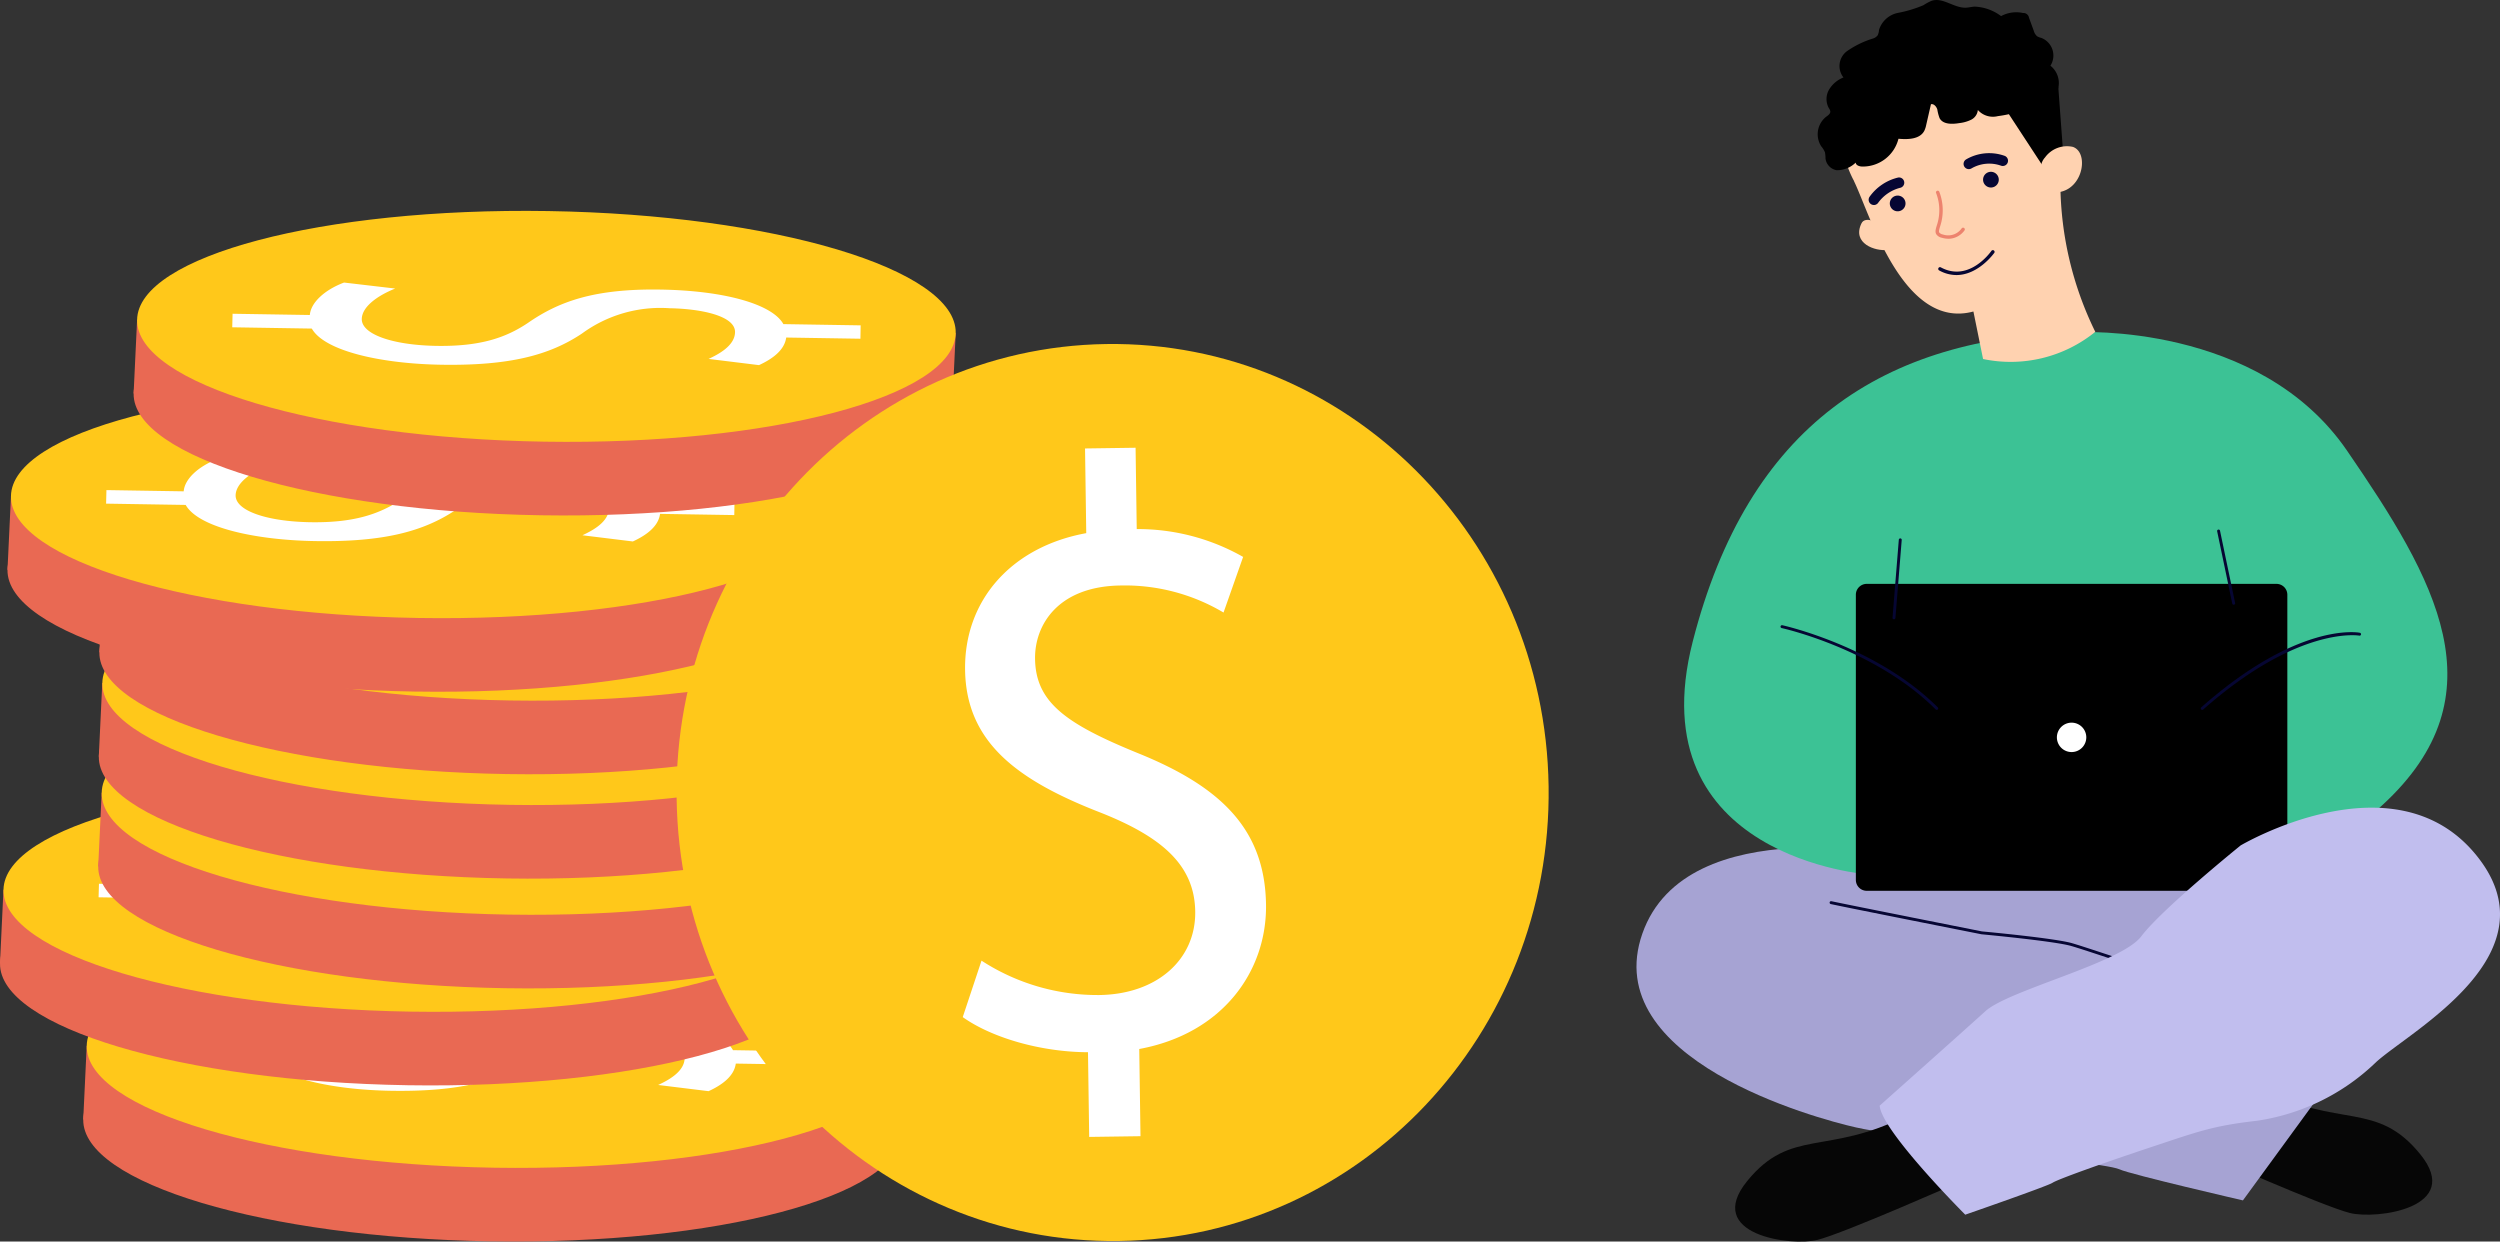
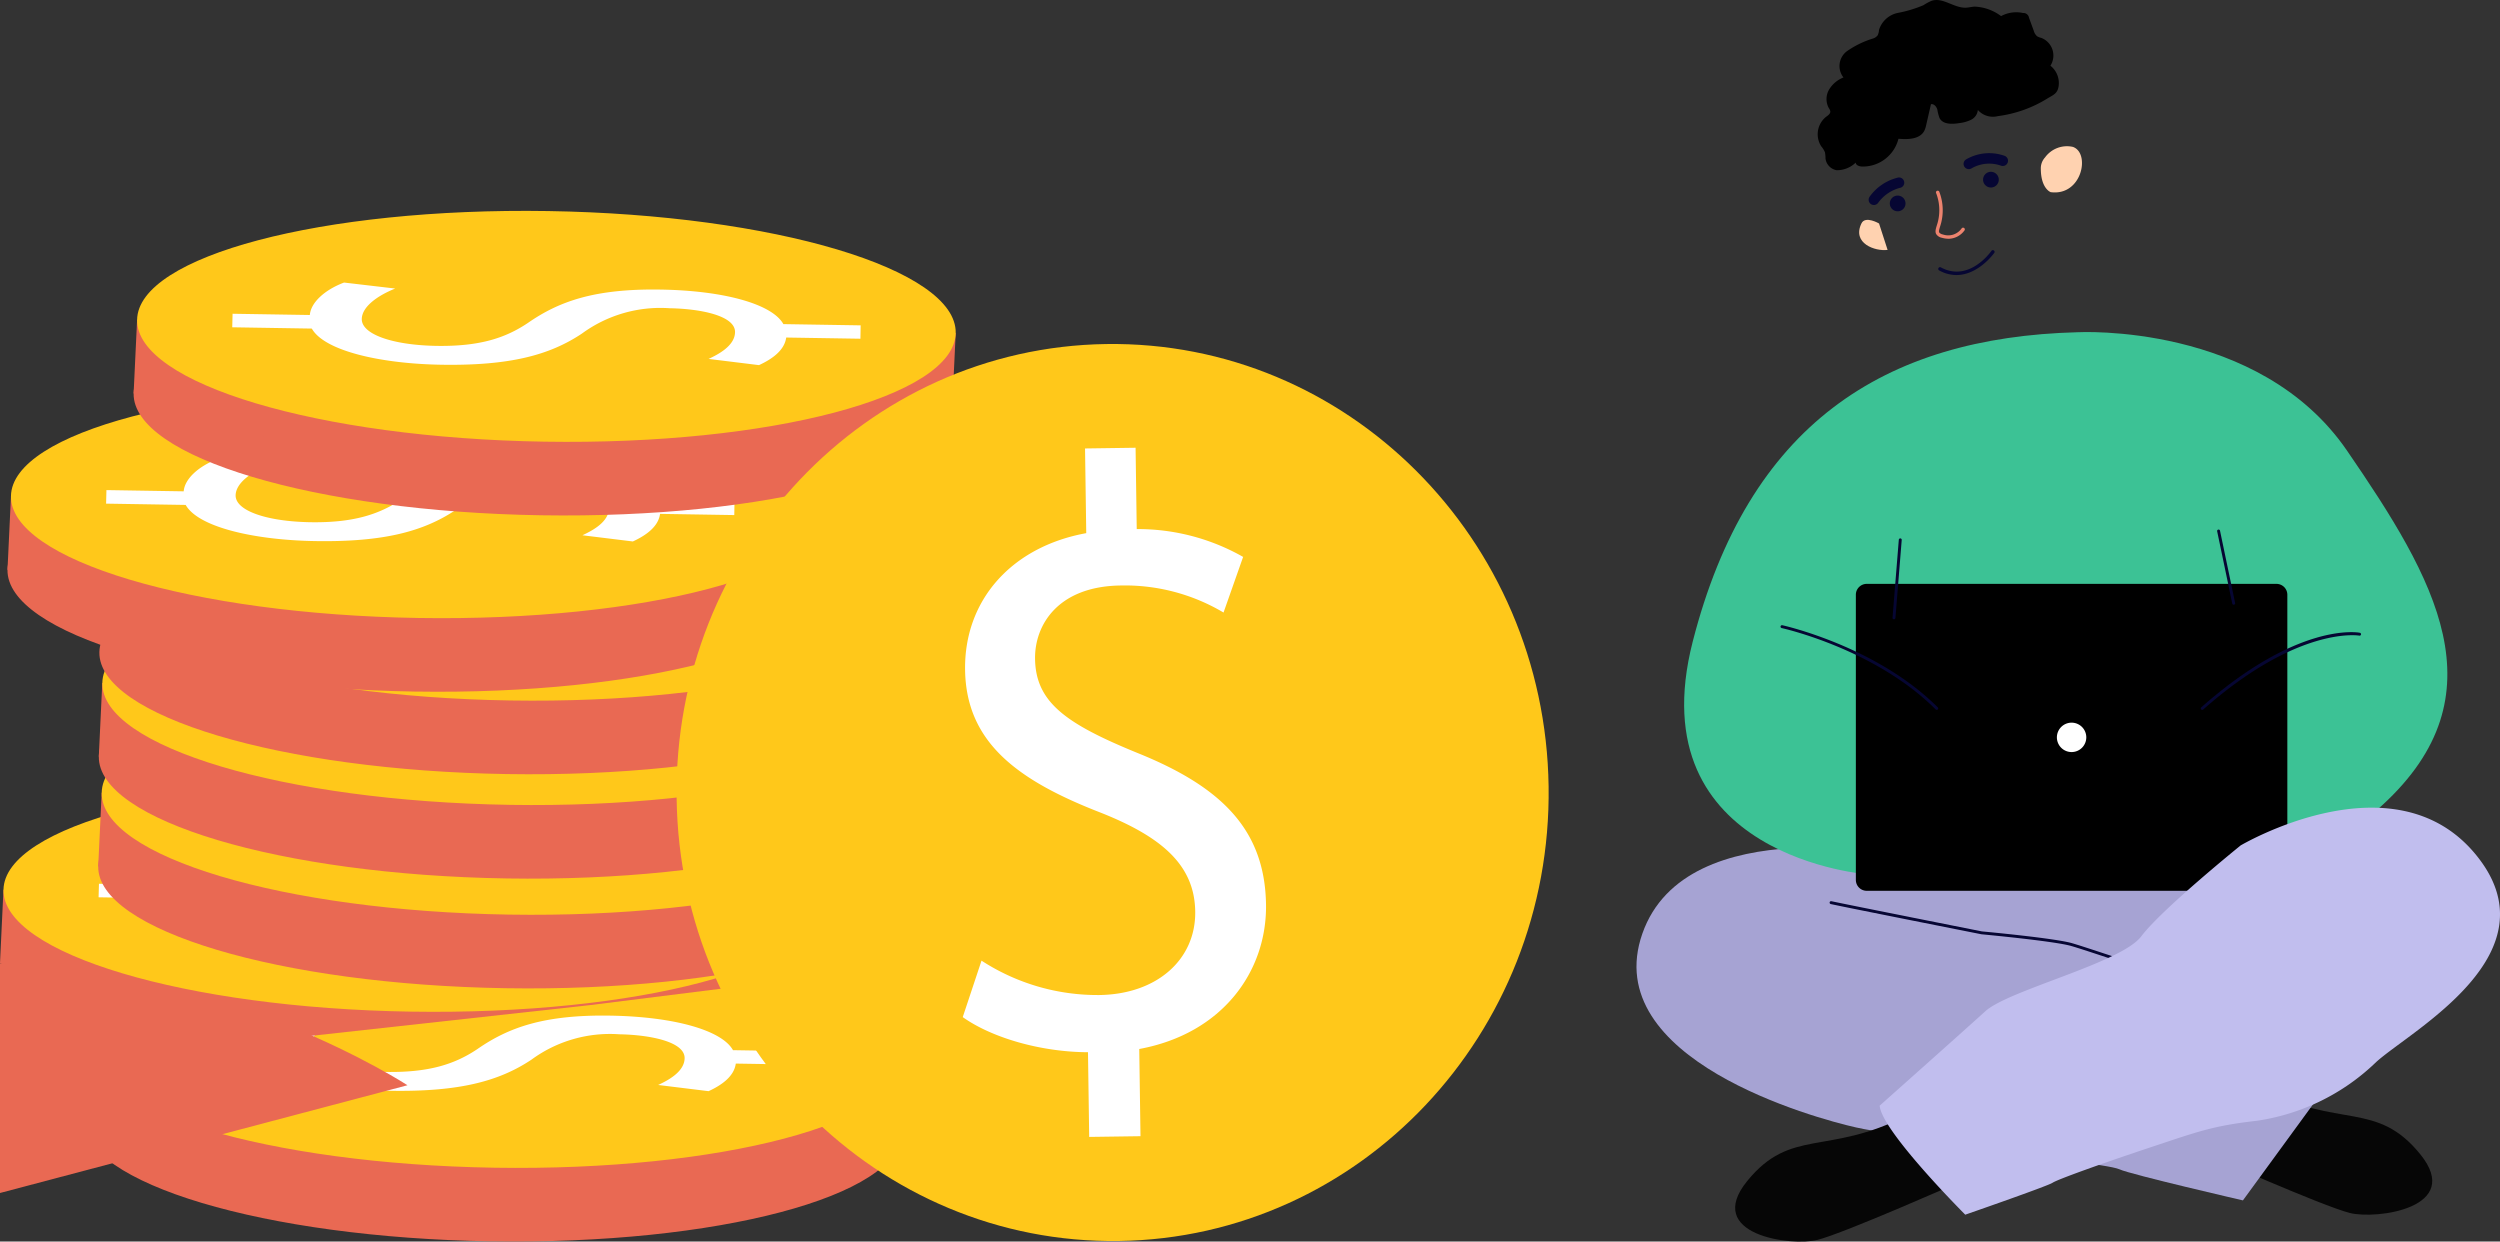
<svg xmlns="http://www.w3.org/2000/svg" width="229.758" height="114.098" viewBox="0 0 229.758 114.098">
  <rect x="0" y="0" width="229.758" height="114.098" fill="#333333" stroke="none" />
  <g id="Group_1256" data-name="Group 1256" transform="translate(-1189.885 -1182.816)">
    <g id="Group_1253" data-name="Group 1253">
      <path id="Path_15228" data-name="Path 15228" d="M1669.457,1587.927s10.792,4.779,13.259,5.4,10.484-.462,6.475-5.4-7.4-2.313-14.646-6.013-5.088,6.013-5.088,6.013" transform="translate(-276.878 -299.035)" fill="#060606" />
      <path id="Path_15229" data-name="Path 15229" d="M1487.326,1497.04s-20.467-4.509-24.514,7.053,15.914,16.975,19.618,17.807,12.218,1.542,14.145,2.158,9.1,1.233,10.1,1.7,11.332,2.852,11.332,2.852l7.709-10.561-8.017-6.829-3.42-12.573Z" transform="translate(-121.99 -235.473)" fill="#a6a3d3" />
      <path id="Path_15230" data-name="Path 15230" d="M1515.861,1307.712s16.651-.925,24.745,10.869,14.338,22.432,3.238,32.608-26.595,5.087-26.595,5.087l-20.582,1.272s-21.276-1.5-16.188-21.391,17.5-27.983,35.383-28.445" transform="translate(-135.031 -94.363)" fill="#3cc295" />
      <path id="Path_15231" data-name="Path 15231" d="M1581.137,1399.781h-37.655a1,1,0,0,0-1,1v26.208a1,1,0,0,0,1,1h37.655a1,1,0,0,0,1-1v-26.208a1,1,0,0,0-1-1" transform="translate(-182.038 -163.305)" />
      <path id="Path_15232" data-name="Path 15232" d="M1519.2,1597.754s-10.792,4.779-13.259,5.4-10.484-.463-6.475-5.4,7.4-2.313,14.646-6.013,5.088,6.013,5.088,6.013" transform="translate(-149.012 -306.392)" fill="#060606" />
      <path id="Path_15233" data-name="Path 15233" d="M1668.757,1424.586a.134.134,0,0,1-.088-.235c8.851-7.816,14.339-6.9,14.567-6.853a.134.134,0,1,1-.05.263c-.053-.009-5.6-.928-14.34,6.791a.132.132,0,0,1-.089.033" transform="translate(-276.479 -176.529)" fill="#060633" />
      <path id="Path_15234" data-name="Path 15234" d="M1529.31,1422.674a.135.135,0,0,1-.095-.039c-5.572-5.572-14.07-7.461-14.156-7.48a.134.134,0,0,1,.057-.262c.086.019,8.66,1.924,14.289,7.552a.134.134,0,0,1-.1.229" transform="translate(-161.431 -174.617)" fill="#060633" />
      <path id="Path_15235" data-name="Path 15235" d="M1676.125,1386.83a.135.135,0,0,1-.131-.107l-1.388-6.64a.134.134,0,0,1,.263-.055l1.387,6.64a.134.134,0,0,1-.1.159.12.12,0,0,1-.027,0" transform="translate(-280.957 -148.437)" fill="#060633" />
      <path id="Path_15236" data-name="Path 15236" d="M1556.035,1390.582h-.011a.133.133,0,0,1-.123-.144l.578-7.169a.137.137,0,0,1,.144-.123.133.133,0,0,1,.123.144l-.578,7.169a.135.135,0,0,1-.134.123" transform="translate(-192.087 -150.85)" fill="#060633" />
      <path id="Path_15237" data-name="Path 15237" d="M1545.525,1267s-1.259-.739-1.614-.014c-.9,1.848,1.269,2.593,2.4,2.441Z" transform="translate(-182.95 -63.645)" fill="#ffd2b0" />
      <path id="Path_15238" data-name="Path 15238" d="M1563.555,1522.548l-.026,0c-.992-.2-3.445-1.005-5.608-1.717-1.207-.4-2.248-.74-2.825-.906-1.569-.454-8.176-1.068-8.242-1.075-.138-.027-12.48-2.472-13.854-2.778a.134.134,0,0,1,.059-.262c1.37.3,13.71,2.75,13.834,2.775.259.023,6.685.621,8.279,1.082.581.168,1.625.511,2.834.909,2.049.674,4.6,1.513,5.577,1.709a.134.134,0,0,1-.026.266" transform="translate(-174.862 -250.17)" fill="#060633" />
-       <path id="Path_15239" data-name="Path 15239" d="M1560.492,1222.849a31.269,31.269,0,0,1-3.21-13.516c-.02-1.589-.145-3.369-.3-5.377a9.922,9.922,0,1,0-18.829,4.712c.057.116.117.228.177.341l-.01,0c1.44,2.944,4.5,13.717,10.969,11.966l.887,4.368a12.341,12.341,0,0,0,10.316-2.5" transform="translate(-178.041 -9.532)" fill="#ffd2b0" />
      <path id="Path_15240" data-name="Path 15240" d="M1554.98,1258.832a.722.722,0,1,1,.965.331.722.722,0,0,1-.965-.331" transform="translate(-191.342 -57.001)" fill="#060633" />
      <path id="Path_15241" data-name="Path 15241" d="M1589.085,1250.138a.722.722,0,1,1,.966.331.722.722,0,0,1-.966-.331" transform="translate(-216.876 -50.493)" fill="#060633" />
      <path id="Path_15242" data-name="Path 15242" d="M1572.741,1278.018a3.29,3.29,0,0,1-1.583-.421.161.161,0,1,1,.153-.283c2.572,1.39,4.564-1.4,4.646-1.522a.161.161,0,0,1,.264.184c-.018.025-1.453,2.042-3.48,2.042" transform="translate(-203.052 -69.924)" fill="#060633" />
-       <path id="Path_15243" data-name="Path 15243" d="M1598.529,1218.037l.52,7.053-1.779.469-4.778-7.3Z" transform="translate(-219.482 -27.237)" />
      <path id="Path_15244" data-name="Path 15244" d="M1610.13,1241.622a1.475,1.475,0,0,1,.387-.968,2.487,2.487,0,0,1,2.558-.97c1.63.559.848,4.539-2.035,4.162,0,0-.926-.318-.91-2.223" transform="translate(-232.687 -43.369)" fill="#ffd2b0" />
      <path id="Path_15245" data-name="Path 15245" d="M1572.829,1260.323a2.127,2.127,0,0,1-.6-.089.8.8,0,0,1-.53-.34c-.117-.215-.041-.467.055-.786a4.382,4.382,0,0,0-.075-3.02.161.161,0,0,1,.3-.1,4.728,4.728,0,0,1,.078,3.216c-.077.257-.133.443-.08.54a.566.566,0,0,0,.337.185,1.506,1.506,0,0,0,1.727-.559.161.161,0,0,1,.272.171,1.849,1.849,0,0,1-1.492.786" transform="translate(-203.873 -55.565)" fill="#ed836e" />
      <path id="Path_15246" data-name="Path 15246" d="M1582.368,1243.751a.482.482,0,0,1-.241-.9,4.214,4.214,0,0,1,3.546-.316.482.482,0,0,1-.371.89,3.237,3.237,0,0,0-2.693.261.481.481,0,0,1-.241.064" transform="translate(-211.541 -45.391)" fill="#060633" />
      <path id="Path_15247" data-name="Path 15247" d="M1547.654,1253.7a.482.482,0,0,1-.389-.767,4.5,4.5,0,0,1,2.614-1.757.482.482,0,0,1,.17.949,3.592,3.592,0,0,0-2.007,1.377.48.48,0,0,1-.389.2" transform="translate(-185.552 -52.043)" fill="#060633" />
      <path id="Path_15248" data-name="Path 15248" d="M1549.941,1192.309a1.741,1.741,0,0,0-.823-2.552,1.42,1.42,0,0,1-.4-.156,1,1,0,0,1-.306-.5l-.439-1.2a.516.516,0,0,0-.55-.437,2.919,2.919,0,0,0-2.016.285,4.323,4.323,0,0,0-2.439-.872c-.279.019-.553.092-.833.1-1.081.017-2.1-.982-3.122-.631a4.654,4.654,0,0,0-.74.4,11.431,11.431,0,0,1-2.349.708,2.288,2.288,0,0,0-1.735,1.563,1.323,1.323,0,0,1-.126.5.852.852,0,0,1-.4.283,8.563,8.563,0,0,0-2.442,1.188,1.7,1.7,0,0,0-.3,2.4,2.693,2.693,0,0,0-1.325,1.121,1.726,1.726,0,0,0-.023,1.688.709.709,0,0,1,.141.317c.009.215-.209.357-.382.484a2.053,2.053,0,0,0-.456,2.715,2.088,2.088,0,0,1,.344.555,3.133,3.133,0,0,1,.051.574,1.25,1.25,0,0,0,1.017,1.07,2.469,2.469,0,0,0,1.759-.7c.013.246.32.35.565.363a3.378,3.378,0,0,0,3.364-2.554c.879.079,1.969.05,2.376-.733a2.25,2.25,0,0,0,.175-.544l.435-1.9c.272-.05.5.218.583.483a4.218,4.218,0,0,0,.209.8c.317.592,1.161.565,1.824.454a3.28,3.28,0,0,0,1.083-.311,1.114,1.114,0,0,0,.61-.894,1.852,1.852,0,0,0,1.837.566,11.393,11.393,0,0,0,4.6-1.65c.532-.31.895-.446.989-1.114a2.029,2.029,0,0,0-.757-1.871" transform="translate(-171.616 -3.453)" />
      <path id="Path_15249" data-name="Path 15249" d="M1584.367,1485.106s14.029-8.325,21.584.771-5.859,16.188-9.1,19.118a19.909,19.909,0,0,1-10.946,5.4c-4.008.463-5.242.925-9.867,2.467s-8.479,2.929-8.942,3.238-8.017,2.929-8.017,2.929-7.708-7.709-7.863-10.021c0,0,7.555-6.719,9.713-8.678s12.488-4.426,14.338-6.893,9.1-8.325,9.1-8.325" transform="translate(-188.582 -224.58)" fill="#c1beee" />
      <path id="Path_15250" data-name="Path 15250" d="M1618.711,1451.889a1.351,1.351,0,1,0-1.351,1.35,1.351,1.351,0,0,0,1.351-1.35" transform="translate(-237.089 -201.306)" fill="#fff" />
    </g>
    <g id="Group_1252" data-name="Group 1252" transform="translate(9 7.558)">
      <path id="Path_15137" data-name="Path 15137" d="M895.911,1546.925c20.775.334,37.692-4.14,37.787-9.993s-16.671-10.869-37.446-11.2-37.692,4.14-37.787,9.994,16.671,10.869,37.446,11.2" transform="translate(330.07 -257.586)" fill="#e96953" />
      <path id="Path_15138" data-name="Path 15138" d="M933.7,1546.6l.319-6.764-6.852.907-68.381-2.118-.319,6.764,22.345,7.355,31.881-3.515Z" transform="translate(330.068 -267.257)" fill="#e96953" />
      <path id="Path_15139" data-name="Path 15139" d="M897.183,1520.01c20.775.334,37.693-4.14,37.786-9.994s-16.671-10.869-37.446-11.2-37.693,4.14-37.787,9.993,16.671,10.869,37.446,11.2" transform="translate(329.118 -237.435)" fill="#ffc81a" />
      <path id="Path_15140" data-name="Path 15140" d="M894.594,1527.9l7.1.114c.089-1.148,1.374-2.317,3.143-2.982l4.7.551c-1.7.686-3.052,1.695-3.07,2.8-.022,1.407,2.846,2.4,6.854,2.469,3.868.063,6.272-.672,8.4-2.1,2.845-1.976,6.1-3.172,12.219-3.074,5.837.094,10.249,1.334,11.274,3.174l7.1.114-.02,1.228-6.822-.11c-.16,1.187-1.3,1.981-2.5,2.536l-4.634-.57c.851-.4,2.411-1.19,2.431-2.458.025-1.525-3.2-2.152-6.014-2.2a12.192,12.192,0,0,0-8.057,2.328c-2.986,1.993-6.66,2.965-12.919,2.864-5.556-.089-10.742-1.263-11.9-3.323l-7.314-.118Z" transform="translate(303.035 -257.08)" fill="#fff" />
-       <path id="Path_15141" data-name="Path 15141" d="M865.476,1489.85c20.775.334,37.693-4.14,37.787-9.994s-16.671-10.869-37.446-11.2-37.693,4.14-37.787,9.993,16.671,10.869,37.446,11.2" transform="translate(352.856 -214.855)" fill="#e96953" />
+       <path id="Path_15141" data-name="Path 15141" d="M865.476,1489.85s-16.671-10.869-37.446-11.2-37.693,4.14-37.787,9.993,16.671,10.869,37.446,11.2" transform="translate(352.856 -214.855)" fill="#e96953" />
      <path id="Path_15142" data-name="Path 15142" d="M903.263,1489.528l.319-6.764-6.852.907-68.381-2.117-.32,6.764,22.346,7.355,31.881-3.515Z" transform="translate(352.855 -224.527)" fill="#e96953" />
      <path id="Path_15143" data-name="Path 15143" d="M866.748,1462.934c20.775.334,37.693-4.14,37.787-9.993s-16.671-10.869-37.446-11.2-37.693,4.14-37.787,9.994,16.671,10.869,37.446,11.2" transform="translate(351.903 -194.704)" fill="#ffc81a" />
      <path id="Path_15144" data-name="Path 15144" d="M864.159,1470.827l7.1.114c.089-1.148,1.374-2.317,3.143-2.982l4.7.551c-1.7.686-3.052,1.695-3.07,2.8-.022,1.407,2.846,2.4,6.854,2.469,3.868.062,6.272-.672,8.4-2.1,2.846-1.976,6.1-3.172,12.219-3.074,5.837.094,10.249,1.334,11.274,3.174l7.1.114-.02,1.229-6.821-.11c-.16,1.187-1.3,1.981-2.5,2.536l-4.634-.57c.85-.4,2.411-1.19,2.431-2.458.025-1.526-3.2-2.152-6.015-2.2a12.2,12.2,0,0,0-8.057,2.328c-2.987,1.993-6.66,2.965-12.919,2.864-5.556-.089-10.743-1.263-11.906-3.323l-7.314-.118Z" transform="translate(325.821 -214.349)" fill="#fff" />
      <path id="Path_15145" data-name="Path 15145" d="M901.389,1454.372c20.775.334,37.693-4.14,37.787-9.994s-16.671-10.869-37.446-11.2-37.693,4.14-37.787,9.994,16.671,10.869,37.446,11.2" transform="translate(325.969 -188.293)" fill="#e96953" />
      <path id="Path_15146" data-name="Path 15146" d="M939.177,1454.05l.319-6.764-6.852.907-68.381-2.117-.319,6.764,22.345,7.355,31.881-3.515Z" transform="translate(325.967 -197.965)" fill="#e96953" />
      <path id="Path_15147" data-name="Path 15147" d="M902.66,1427.456c20.775.334,37.693-4.14,37.787-9.993s-16.671-10.87-37.446-11.2-37.693,4.14-37.787,9.993,16.671,10.87,37.446,11.2" transform="translate(325.017 -168.143)" fill="#ffc81a" />
-       <path id="Path_15148" data-name="Path 15148" d="M900.072,1435.349l7.1.114c.089-1.148,1.374-2.317,3.143-2.982l4.7.551c-1.7.686-3.052,1.695-3.07,2.8-.023,1.407,2.845,2.4,6.854,2.469,3.868.062,6.272-.672,8.405-2.1,2.846-1.976,6.1-3.172,12.219-3.074,5.837.094,10.249,1.335,11.274,3.174l7.1.114-.02,1.229-6.821-.11c-.16,1.187-1.3,1.981-2.5,2.536l-4.634-.57c.85-.4,2.411-1.19,2.431-2.458.025-1.526-3.2-2.152-6.014-2.2a12.192,12.192,0,0,0-8.057,2.328c-2.986,1.993-6.66,2.965-12.919,2.864-5.556-.089-10.742-1.263-11.905-3.323l-7.314-.118Z" transform="translate(298.934 -187.788)" fill="#fff" />
      <path id="Path_15149" data-name="Path 15149" d="M901.615,1414.238c20.775.334,37.693-4.14,37.787-9.994s-16.671-10.869-37.446-11.2-37.693,4.14-37.787,9.993,16.671,10.869,37.446,11.2" transform="translate(325.799 -158.247)" fill="#e96953" />
      <path id="Path_15150" data-name="Path 15150" d="M939.4,1413.917l.319-6.764-6.852.908-68.381-2.117-.319,6.765,22.345,7.354,31.881-3.515Z" transform="translate(325.798 -167.919)" fill="#e96953" />
      <path id="Path_15151" data-name="Path 15151" d="M902.886,1387.323c20.775.334,37.693-4.14,37.787-9.994s-16.671-10.869-37.446-11.2-37.692,4.14-37.787,9.993,16.671,10.869,37.446,11.2" transform="translate(324.848 -138.096)" fill="#ffc81a" />
      <path id="Path_15152" data-name="Path 15152" d="M900.3,1395.217l7.1.114c.089-1.148,1.374-2.317,3.143-2.982l4.7.551c-1.7.686-3.052,1.7-3.07,2.8-.022,1.407,2.846,2.4,6.854,2.469,3.868.062,6.272-.672,8.4-2.1,2.846-1.976,6.1-3.172,12.219-3.074,5.837.094,10.249,1.334,11.274,3.174l7.1.114-.02,1.229-6.822-.11c-.16,1.186-1.3,1.981-2.5,2.536l-4.634-.57c.85-.4,2.411-1.19,2.431-2.458.025-1.526-3.2-2.152-6.014-2.2a12.194,12.194,0,0,0-8.057,2.328c-2.987,1.993-6.66,2.965-12.919,2.864-5.556-.089-10.743-1.263-11.905-3.323l-7.314-.118Z" transform="translate(298.765 -157.741)" fill="#fff" />
      <path id="Path_15153" data-name="Path 15153" d="M901.809,1376.063c20.775.334,37.693-4.14,37.787-9.994s-16.671-10.869-37.446-11.2-37.693,4.14-37.787,9.994,16.671,10.869,37.446,11.2" transform="translate(325.654 -129.665)" fill="#e96953" />
-       <path id="Path_15154" data-name="Path 15154" d="M939.6,1375.742l.319-6.764-6.852.907-68.381-2.117-.32,6.764,22.346,7.355,31.881-3.516Z" transform="translate(325.653 -139.338)" fill="#e96953" />
      <path id="Path_15155" data-name="Path 15155" d="M903.081,1349.148c20.775.334,37.693-4.14,37.787-9.994s-16.671-10.869-37.446-11.2-37.693,4.14-37.787,9.994,16.671,10.869,37.446,11.2" transform="translate(324.702 -109.514)" fill="#ffc81a" />
      <path id="Path_15156" data-name="Path 15156" d="M900.492,1357.04l7.1.114c.089-1.148,1.374-2.317,3.143-2.982l4.7.551c-1.7.686-3.052,1.695-3.07,2.8-.023,1.407,2.845,2.4,6.854,2.469,3.868.062,6.271-.672,8.4-2.1,2.846-1.976,6.1-3.172,12.219-3.074,5.837.094,10.249,1.334,11.274,3.174l7.1.114-.02,1.228-6.822-.109c-.16,1.187-1.3,1.981-2.5,2.536l-4.634-.57c.851-.4,2.411-1.19,2.432-2.458.024-1.525-3.2-2.152-6.015-2.2a12.2,12.2,0,0,0-8.057,2.328c-2.987,1.993-6.66,2.965-12.919,2.864-5.556-.089-10.742-1.263-11.905-3.323l-7.314-.118Z" transform="translate(298.62 -129.159)" fill="#fff" />
      <path id="Path_15157" data-name="Path 15157" d="M868.21,1345.894c20.775.334,37.693-4.14,37.787-9.993s-16.671-10.869-37.446-11.2-37.693,4.14-37.787,9.994,16.671,10.869,37.446,11.2" transform="translate(350.809 -107.079)" fill="#e96953" />
      <path id="Path_15158" data-name="Path 15158" d="M906,1345.573l.319-6.764-6.852.907-68.381-2.117-.32,6.764,22.346,7.355,31.881-3.516Z" transform="translate(350.808 -116.751)" fill="#e96953" />
      <path id="Path_15159" data-name="Path 15159" d="M869.482,1318.979c20.775.334,37.693-4.14,37.787-9.994s-16.671-10.869-37.446-11.2-37.693,4.14-37.787,9.994,16.671,10.869,37.446,11.2" transform="translate(349.856 -86.927)" fill="#ffc81a" />
      <path id="Path_15160" data-name="Path 15160" d="M866.894,1326.871l7.1.114c.089-1.148,1.374-2.317,3.143-2.982l4.7.551c-1.7.686-3.052,1.695-3.07,2.8-.022,1.407,2.845,2.4,6.854,2.469,3.868.062,6.271-.672,8.4-2.1,2.846-1.976,6.1-3.172,12.219-3.074,5.837.094,10.249,1.334,11.275,3.174l7.1.115-.02,1.229-6.821-.11c-.16,1.187-1.3,1.981-2.5,2.536l-4.634-.57c.851-.4,2.411-1.19,2.432-2.458.025-1.526-3.2-2.152-6.014-2.2a12.194,12.194,0,0,0-8.057,2.328c-2.986,1.993-6.66,2.965-12.919,2.864-5.556-.089-10.742-1.263-11.905-3.323l-7.314-.118Z" transform="translate(323.773 -106.572)" fill="#fff" />
      <path id="Path_15161" data-name="Path 15161" d="M914.336,1281.427c20.775.334,37.693-4.14,37.787-9.994s-16.671-10.869-37.446-11.2-37.693,4.14-37.787,9.994,16.671,10.869,37.446,11.2" transform="translate(316.275 -58.813)" fill="#e96953" />
      <path id="Path_15162" data-name="Path 15162" d="M952.124,1281.106l.32-6.764-6.852.907-68.381-2.117-.32,6.764,22.346,7.355,31.881-3.515Z" transform="translate(316.274 -68.486)" fill="#e96953" />
      <path id="Path_15163" data-name="Path 15163" d="M915.608,1254.512c20.775.334,37.693-4.14,37.787-9.994s-16.671-10.869-37.446-11.2-37.692,4.14-37.787,9.994,16.671,10.869,37.446,11.2" transform="translate(315.323 -38.663)" fill="#ffc81a" />
      <path id="Path_15164" data-name="Path 15164" d="M913.02,1262.4l7.1.114c.089-1.148,1.374-2.317,3.144-2.982l4.7.551c-1.7.686-3.052,1.7-3.07,2.8-.023,1.407,2.845,2.4,6.854,2.469,3.868.062,6.272-.672,8.4-2.1,2.846-1.976,6.1-3.172,12.219-3.074,5.837.094,10.249,1.334,11.274,3.174l7.1.114-.02,1.229-6.821-.11c-.16,1.186-1.3,1.981-2.5,2.536l-4.634-.57c.851-.4,2.411-1.19,2.431-2.458.025-1.526-3.2-2.152-6.014-2.2a12.2,12.2,0,0,0-8.057,2.328c-2.986,1.993-6.66,2.965-12.919,2.864-5.556-.089-10.743-1.263-11.905-3.323l-7.314-.118Z" transform="translate(289.24 -58.307)" fill="#fff" />
      <path id="Path_15165" data-name="Path 15165" d="M1155.6,1322.639c-.324-22.763-18.526-40.962-40.655-40.647s-39.806,19.023-39.483,41.786,18.526,40.962,40.655,40.647,39.807-19.023,39.483-41.787" transform="translate(167.607 -75.116)" fill="#ffc81a" />
      <path id="Path_15166" data-name="Path 15166" d="M1191.706,1383.26l-.111-7.783c-4.346-.015-8.86-1.339-11.51-3.228l1.725-5.188a19.579,19.579,0,0,0,10.834,3.16c5.318-.076,8.87-3.286,8.807-7.678-.06-4.238-3.019-6.817-8.6-9.049-7.685-2.974-12.455-6.451-12.55-13.155-.091-6.4,4.26-11.313,11.135-12.567l-.111-7.783,4.645-.066.106,7.475a19.574,19.574,0,0,1,9.777,2.558l-1.8,5.113a17.738,17.738,0,0,0-9.476-2.486c-5.768.082-7.89,3.657-7.846,6.74.057,4.007,2.857,5.971,9.414,8.652,7.762,3.127,11.714,7.078,11.812,13.937.087,6.087-3.953,11.849-11.65,13.268l.114,8.014Z" transform="translate(89.279 -103.516)" fill="#fff" />
    </g>
  </g>
</svg>